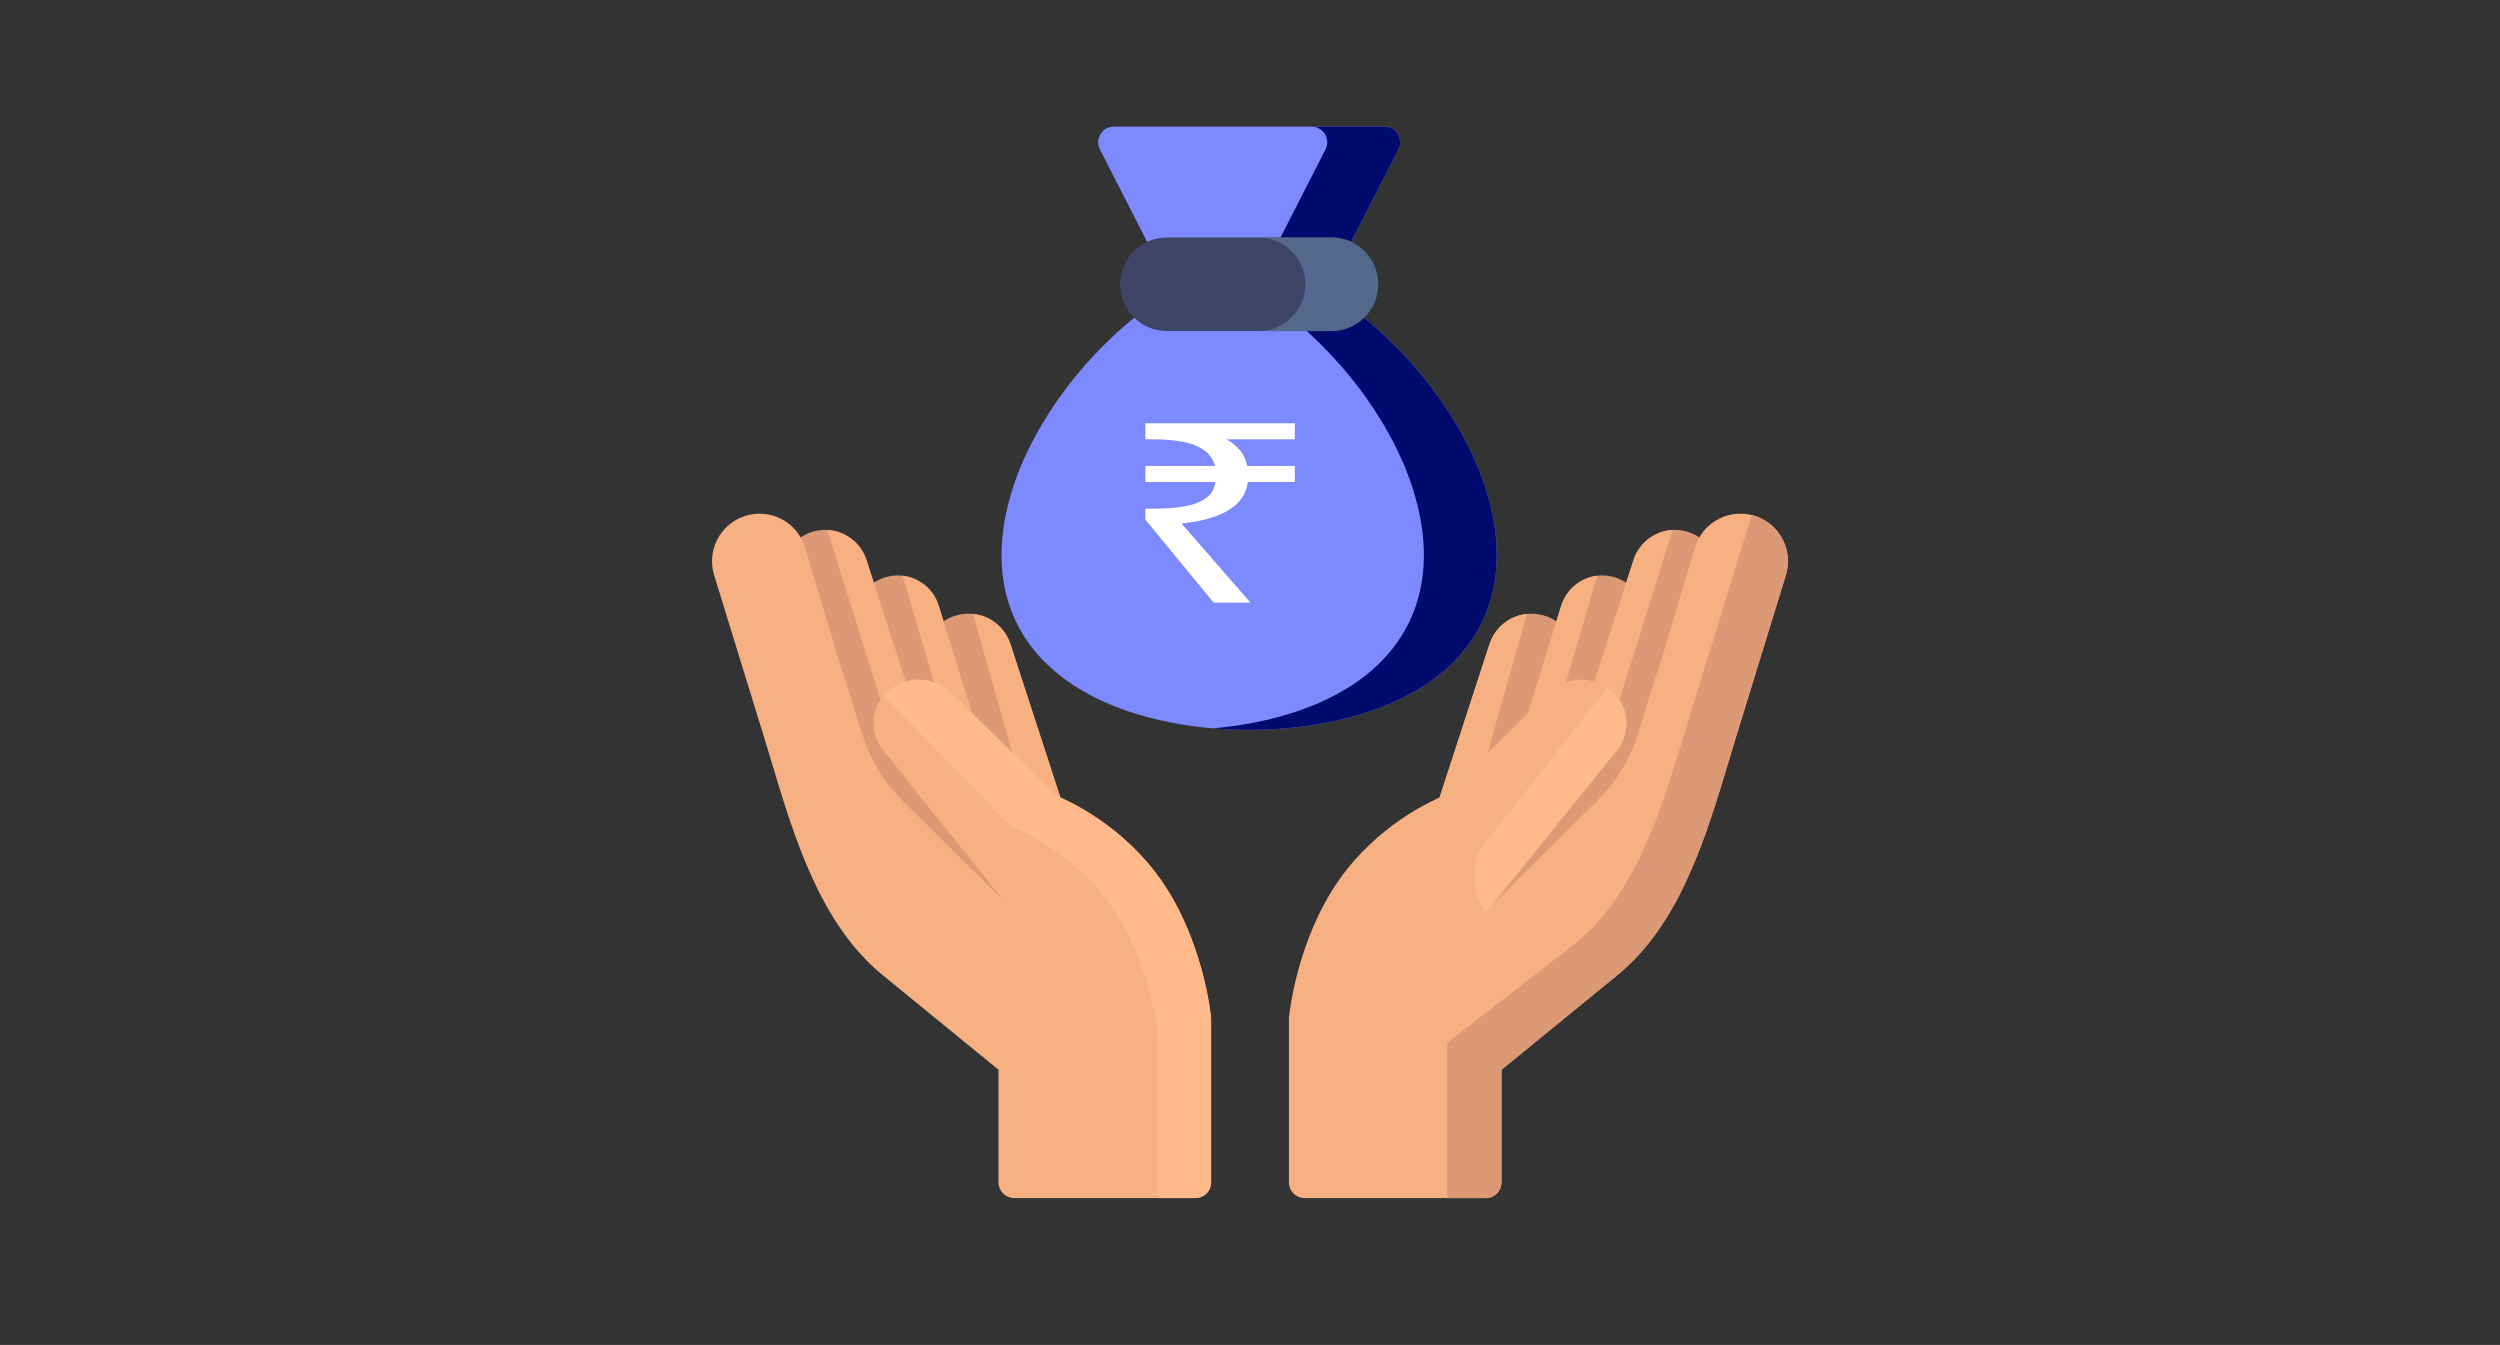
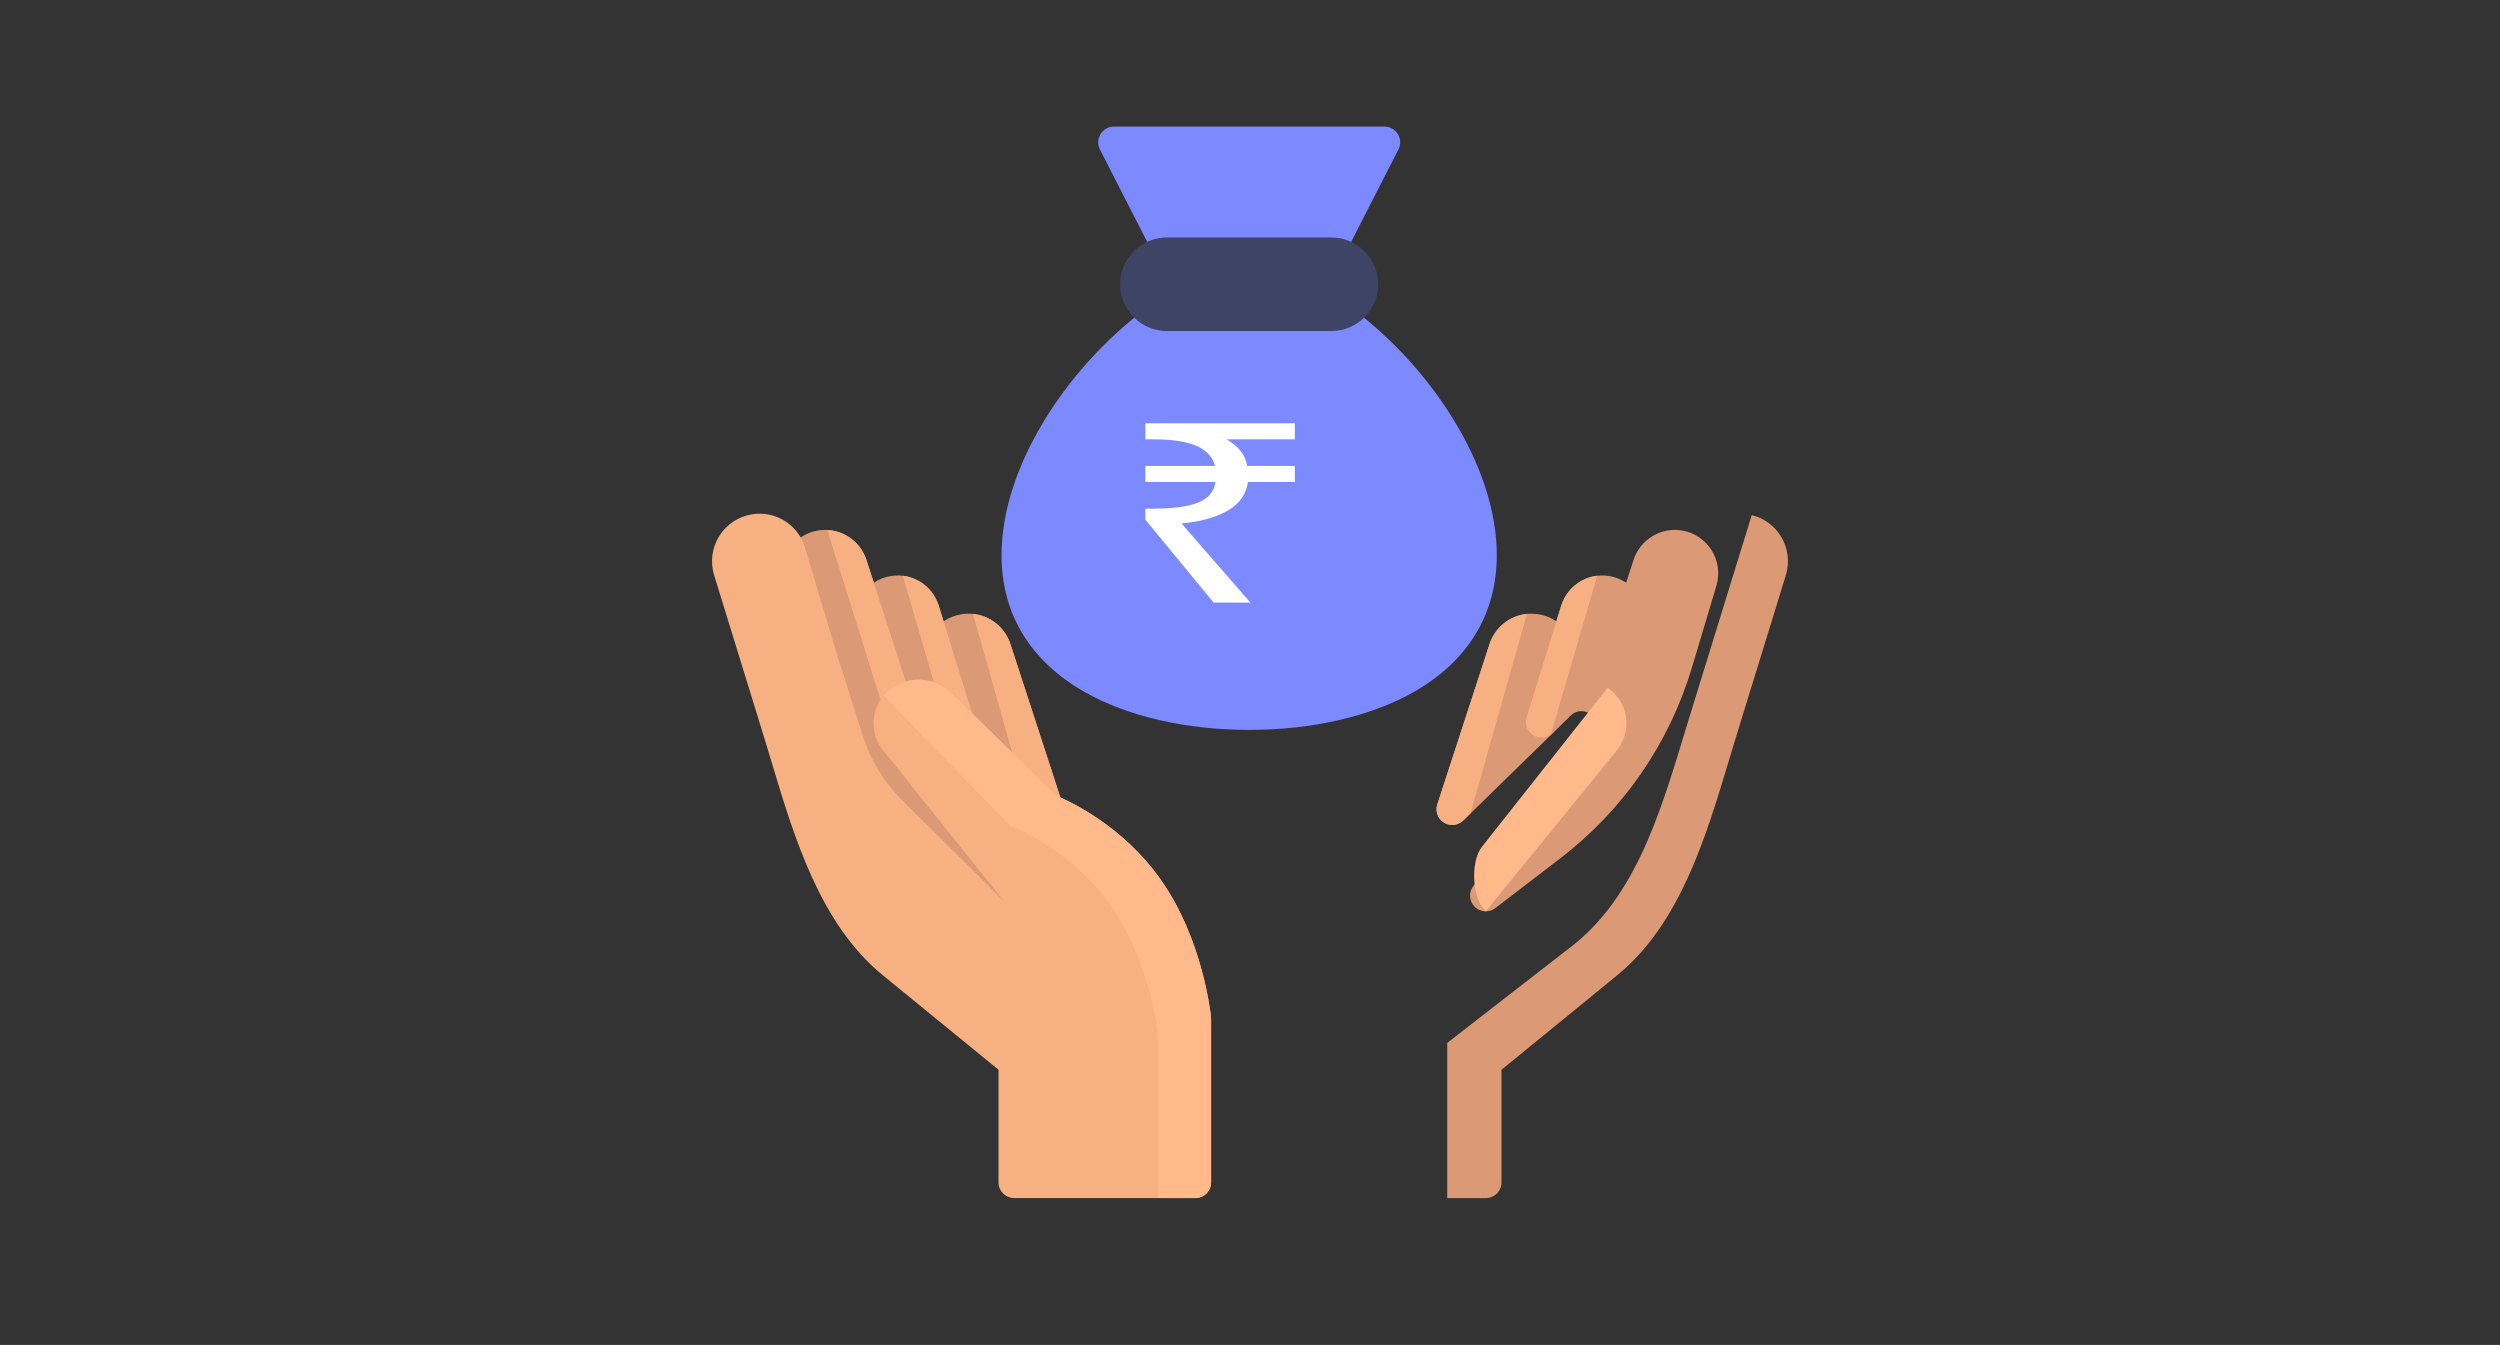
<svg xmlns="http://www.w3.org/2000/svg" width="158" height="85" viewBox="0 0 158 85" fill="none">
  <rect x="0" y="0" width="158" height="85" fill="#333333" stroke="none" />
  <path d="M88.344 8.475C88.255 8.33 88.131 8.21 87.982 8.127C87.834 8.044 87.666 8 87.496 8H70.4C70.229 8 70.062 8.044 69.914 8.127C69.765 8.21 69.641 8.33 69.552 8.475C69.463 8.62 69.413 8.786 69.406 8.956C69.4 9.126 69.437 9.295 69.515 9.446L73.099 16.454C73.182 16.617 73.309 16.754 73.465 16.849C73.621 16.945 73.8 16.995 73.983 16.995H83.912C84.095 16.995 84.275 16.945 84.431 16.849C84.587 16.753 84.714 16.617 84.797 16.454L88.381 9.446C88.459 9.295 88.496 9.126 88.489 8.956C88.483 8.786 88.433 8.62 88.344 8.475Z" fill="#7D8AFF" />
-   <path d="M88.343 8.475C88.255 8.33 88.13 8.21 87.982 8.127C87.833 8.044 87.666 8 87.496 8H82.889C83.059 8 83.226 8.044 83.375 8.127C83.523 8.21 83.648 8.33 83.737 8.475C83.825 8.62 83.875 8.786 83.882 8.956C83.888 9.126 83.851 9.295 83.773 9.446L80.189 16.454C80.106 16.617 79.979 16.754 79.823 16.849C79.667 16.945 79.488 16.995 79.305 16.995H83.912C84.095 16.995 84.274 16.945 84.43 16.849C84.586 16.753 84.713 16.617 84.796 16.454L88.38 9.446C88.458 9.295 88.495 9.126 88.489 8.956C88.482 8.786 88.432 8.62 88.343 8.475Z" fill="#000B6D" />
  <path d="M91.696 26.252C89.947 23.479 87.543 20.944 84.927 19.115C84.76 18.998 84.561 18.936 84.358 18.936H73.537C73.333 18.936 73.134 18.998 72.968 19.115C70.352 20.944 67.948 23.479 66.199 26.252C64.301 29.26 63.298 32.316 63.298 35.089C63.298 38.793 65.111 41.782 68.543 43.732C71.261 45.277 74.957 46.128 78.947 46.128C82.938 46.128 86.633 45.277 89.352 43.732C92.783 41.782 94.597 38.793 94.597 35.089C94.597 32.316 93.594 29.26 91.696 26.252Z" fill="#7D8AFF" />
-   <path d="M91.694 26.252C89.945 23.479 87.541 20.944 84.925 19.115C84.758 18.998 84.559 18.936 84.356 18.936H79.749C79.952 18.936 80.151 18.998 80.318 19.115C82.934 20.944 85.338 23.479 87.087 26.252C88.985 29.26 89.988 32.316 89.988 35.089C89.988 38.793 88.174 41.782 84.743 43.732C82.556 44.975 79.738 45.767 76.642 46.031C77.408 46.096 78.177 46.128 78.946 46.128C82.936 46.128 86.632 45.277 89.35 43.732C92.781 41.782 94.595 38.793 94.595 35.089C94.595 32.316 93.592 29.26 91.694 26.252Z" fill="#000B6D" />
  <path d="M90.838 50.839L94.134 40.718C94.564 39.395 95.875 38.598 97.248 38.823C97.642 38.888 98.019 39.036 98.351 39.259C98.684 39.482 98.965 39.773 99.175 40.113C99.386 40.454 99.521 40.835 99.571 41.232C99.621 41.629 99.586 42.032 99.467 42.415L98.376 45.928C98.328 46.086 98.24 46.229 98.122 46.344L92.477 51.858C92.292 52.039 92.042 52.141 91.783 52.141C91.626 52.141 91.471 52.103 91.332 52.032C91.192 51.961 91.071 51.858 90.979 51.731C90.886 51.604 90.826 51.457 90.801 51.302C90.777 51.147 90.789 50.988 90.838 50.839Z" fill="#DB9975" />
  <path d="M91.782 52.137C91.626 52.137 91.471 52.1 91.331 52.029C91.192 51.958 91.071 51.854 90.979 51.727C90.886 51.6 90.826 51.453 90.801 51.299C90.777 51.144 90.789 50.985 90.838 50.836L94.134 40.715C94.486 39.634 95.424 38.905 96.504 38.797L92.937 51.406L92.477 51.855C92.291 52.036 92.042 52.137 91.782 52.137Z" fill="#F7B081" />
  <path d="M96.479 45.338L98.669 38.285C99.1 36.897 100.541 36.093 101.949 36.456C102.308 36.55 102.645 36.715 102.938 36.943C103.231 37.171 103.475 37.456 103.654 37.781C103.833 38.106 103.943 38.465 103.978 38.834C104.013 39.204 103.973 39.577 103.859 39.93L102.272 44.839C102.219 45.002 102.125 45.148 101.999 45.264C101.873 45.38 101.72 45.462 101.553 45.501C101.387 45.54 101.213 45.535 101.048 45.487C100.884 45.44 100.735 45.35 100.615 45.228C100.529 45.139 100.426 45.068 100.312 45.019C100.198 44.971 100.075 44.945 99.951 44.944C99.827 44.941 99.704 44.964 99.589 45.01C99.474 45.056 99.369 45.125 99.281 45.212L98.122 46.344C97.936 46.526 97.687 46.627 97.427 46.627C97.272 46.627 97.118 46.59 96.979 46.52C96.841 46.45 96.72 46.347 96.628 46.222C96.535 46.097 96.474 45.952 96.448 45.798C96.422 45.645 96.433 45.487 96.479 45.338Z" fill="#DB9975" />
  <path d="M93.121 55.986L100.679 46.473C100.822 46.293 100.894 46.067 100.882 45.838C100.871 45.608 100.776 45.391 100.616 45.227C100.489 45.097 100.4 44.935 100.359 44.759C100.318 44.583 100.325 44.399 100.381 44.226L103.24 35.387C103.659 34.09 104.988 33.291 106.33 33.531C106.71 33.598 107.072 33.746 107.392 33.963C107.712 34.181 107.982 34.463 108.185 34.792C108.388 35.122 108.518 35.49 108.569 35.873C108.619 36.257 108.588 36.646 108.477 37.017L106.941 42.155C105.494 46.998 102.608 51.182 98.597 54.256L94.504 57.393C94.331 57.526 94.118 57.598 93.9 57.598C93.768 57.598 93.637 57.572 93.516 57.521C93.394 57.47 93.283 57.395 93.191 57.3C93.021 57.128 92.92 56.899 92.907 56.656C92.894 56.414 92.971 56.176 93.121 55.986Z" fill="#DB9975" />
  <path d="M96.479 45.333L98.669 38.28C98.996 37.224 99.908 36.509 100.944 36.385L98.008 46.433C97.839 46.555 97.636 46.621 97.427 46.622C97.272 46.621 97.118 46.585 96.979 46.514C96.84 46.444 96.72 46.342 96.628 46.217C96.535 46.092 96.474 45.946 96.448 45.793C96.422 45.639 96.433 45.482 96.479 45.333Z" fill="#F7B081" />
-   <path d="M94.04 57.586C93.994 57.593 93.947 57.597 93.9 57.597C93.713 57.597 93.53 57.544 93.371 57.445C93.213 57.346 93.086 57.204 93.005 57.035C92.923 56.867 92.891 56.679 92.912 56.493C92.933 56.308 93.005 56.132 93.121 55.985L100.679 46.472C100.822 46.292 100.894 46.066 100.883 45.837C100.871 45.608 100.776 45.39 100.616 45.226C100.489 45.096 100.4 44.935 100.359 44.758C100.318 44.582 100.325 44.398 100.381 44.226L103.24 35.386C103.595 34.29 104.598 33.553 105.71 33.494L100.815 49.133L94.04 57.586Z" fill="#F7B081" />
-   <path d="M81.463 64.301C81.482 64.102 81.961 59.4 84.641 55.593C87.026 52.203 90.361 50.655 91.232 50.293L97.893 43.787C99.049 42.657 100.909 42.679 102.038 43.836C102.076 43.875 102.113 43.915 102.149 43.956C103.014 44.946 102.992 46.433 102.161 47.453L93.901 57.596L100.953 50.605C102.13 49.438 103.004 48.002 103.501 46.421L104.65 42.757L104.648 42.76C104.789 42.371 104.919 41.979 105.038 41.584L107.136 34.566C107.349 33.882 107.8 33.297 108.408 32.918C109.016 32.539 109.739 32.391 110.447 32.5C110.874 32.564 111.282 32.72 111.643 32.957C112.004 33.193 112.31 33.505 112.54 33.871C112.77 34.236 112.918 34.647 112.974 35.075C113.031 35.503 112.994 35.939 112.866 36.351L109.727 46.54C109.566 47.06 109.407 47.592 109.246 48.129C107.799 52.947 106.16 58.407 102.209 61.634L94.894 67.607V74.724C94.894 74.855 94.868 74.984 94.818 75.105C94.768 75.225 94.695 75.335 94.603 75.427C94.511 75.519 94.401 75.592 94.281 75.642C94.16 75.692 94.031 75.718 93.9 75.718H82.452C82.189 75.718 81.936 75.613 81.749 75.427C81.563 75.241 81.459 74.988 81.459 74.724V64.396C81.459 64.364 81.46 64.332 81.463 64.301Z" fill="#F7B081" />
  <path d="M102.161 47.456C102.991 46.436 103.014 44.949 102.149 43.959C101.987 43.773 101.802 43.609 101.599 43.471L93.66 53.514C92.918 54.448 93.023 56.79 93.9 57.599L102.161 47.456Z" fill="#FFB98A" />
  <path d="M112.54 33.873C112.125 33.212 111.469 32.739 110.71 32.555L106.741 45.42C105.167 50.527 103.683 56.259 99.544 59.639L91.466 65.91V75.72H93.9C94.031 75.72 94.16 75.694 94.281 75.644C94.401 75.594 94.511 75.521 94.603 75.429C94.695 75.337 94.768 75.227 94.818 75.106C94.868 74.986 94.894 74.857 94.894 74.726V67.609L102.209 61.636C106.16 58.409 107.799 52.948 109.246 48.131C109.407 47.593 109.566 47.062 109.727 46.542L112.866 36.353C112.994 35.94 113.031 35.505 112.974 35.077C112.918 34.649 112.77 34.238 112.54 33.873Z" fill="#DB9975" />
  <path d="M67.16 50.839L63.864 40.718C63.433 39.395 62.123 38.598 60.75 38.823C60.355 38.888 59.979 39.036 59.646 39.259C59.314 39.482 59.033 39.773 58.822 40.113C58.612 40.454 58.477 40.835 58.427 41.232C58.376 41.629 58.411 42.032 58.53 42.415L59.621 45.928C59.67 46.086 59.758 46.229 59.876 46.344L65.52 51.858C65.679 52.013 65.885 52.111 66.106 52.135C66.328 52.159 66.55 52.108 66.739 51.991C66.928 51.874 67.072 51.697 67.148 51.488C67.225 51.279 67.228 51.05 67.16 50.839Z" fill="#DB9975" />
  <path d="M66.214 52.137C66.371 52.137 66.525 52.1 66.665 52.029C66.805 51.958 66.926 51.854 67.018 51.727C67.11 51.601 67.171 51.454 67.195 51.299C67.22 51.144 67.207 50.985 67.158 50.836L63.862 40.715C63.511 39.634 62.572 38.905 61.492 38.797L65.059 51.406L65.519 51.855C65.705 52.036 65.954 52.137 66.214 52.137Z" fill="#F7B081" />
  <path d="M61.519 45.338L59.329 38.285C58.898 36.897 57.457 36.093 56.049 36.456C55.69 36.55 55.353 36.715 55.06 36.943C54.767 37.171 54.523 37.456 54.343 37.781C54.165 38.106 54.055 38.465 54.02 38.834C53.984 39.204 54.025 39.577 54.139 39.93L55.726 44.839C55.779 45.002 55.873 45.148 55.998 45.264C56.124 45.38 56.278 45.462 56.445 45.501C56.611 45.54 56.785 45.535 56.949 45.487C57.114 45.44 57.263 45.35 57.382 45.228C57.469 45.139 57.572 45.068 57.686 45.019C57.8 44.971 57.922 44.945 58.046 44.944C58.17 44.941 58.294 44.964 58.409 45.01C58.524 45.056 58.629 45.125 58.717 45.212L59.876 46.344C60.061 46.526 60.311 46.627 60.57 46.627C60.726 46.627 60.88 46.59 61.019 46.52C61.158 46.45 61.278 46.348 61.37 46.222C61.463 46.097 61.524 45.952 61.55 45.798C61.576 45.645 61.566 45.487 61.519 45.338Z" fill="#DB9975" />
  <path d="M64.876 55.986L57.318 46.473C57.176 46.293 57.103 46.067 57.115 45.838C57.127 45.608 57.222 45.391 57.382 45.227C57.508 45.097 57.597 44.935 57.639 44.759C57.68 44.583 57.672 44.399 57.617 44.226L54.758 35.387C54.338 34.09 53.01 33.291 51.668 33.531C51.287 33.598 50.925 33.746 50.605 33.963C50.286 34.181 50.016 34.463 49.813 34.792C49.61 35.122 49.479 35.49 49.429 35.873C49.378 36.257 49.409 36.646 49.52 37.017L51.056 42.155C52.504 46.998 55.389 51.182 59.401 54.256L63.493 57.393C63.667 57.526 63.879 57.598 64.098 57.598C64.23 57.598 64.36 57.572 64.482 57.521C64.604 57.47 64.714 57.395 64.807 57.3C64.977 57.128 65.078 56.898 65.09 56.656C65.103 56.414 65.027 56.176 64.876 55.986Z" fill="#DB9975" />
  <path d="M61.518 45.333L59.328 38.28C59.001 37.224 58.089 36.509 57.053 36.385L59.989 46.433C60.158 46.555 60.361 46.621 60.57 46.622C60.725 46.621 60.879 46.585 61.018 46.515C61.157 46.444 61.277 46.342 61.37 46.217C61.462 46.092 61.523 45.946 61.549 45.793C61.575 45.639 61.565 45.482 61.518 45.333Z" fill="#F7B081" />
-   <path d="M63.957 57.586C64.004 57.593 64.051 57.597 64.098 57.597C64.285 57.597 64.468 57.544 64.626 57.445C64.785 57.346 64.912 57.204 64.993 57.035C65.074 56.867 65.106 56.679 65.086 56.493C65.065 56.308 64.992 56.132 64.876 55.985L57.318 46.472C57.176 46.292 57.103 46.066 57.115 45.837C57.127 45.608 57.222 45.39 57.382 45.226C57.508 45.096 57.597 44.935 57.639 44.758C57.68 44.582 57.672 44.398 57.617 44.226L54.758 35.386C54.403 34.29 53.4 33.553 52.288 33.494L57.183 49.133L63.957 57.586Z" fill="#F7B081" />
+   <path d="M63.957 57.586C64.004 57.593 64.051 57.597 64.098 57.597C64.285 57.597 64.468 57.544 64.626 57.445C64.785 57.346 64.912 57.204 64.993 57.035C65.074 56.867 65.106 56.679 65.086 56.493C65.065 56.308 64.992 56.132 64.876 55.985L57.318 46.472C57.127 45.608 57.222 45.39 57.382 45.226C57.508 45.096 57.597 44.935 57.639 44.758C57.68 44.582 57.672 44.398 57.617 44.226L54.758 35.386C54.403 34.29 53.4 33.553 52.288 33.494L57.183 49.133L63.957 57.586Z" fill="#F7B081" />
  <path d="M76.537 64.301C76.518 64.102 76.039 59.4 73.359 55.593C70.973 52.203 67.639 50.655 66.768 50.293L60.107 43.787C58.951 42.657 57.091 42.679 55.962 43.836C55.923 43.875 55.887 43.915 55.851 43.956C54.986 44.946 55.008 46.433 55.839 47.453L64.099 57.596L57.047 50.605C55.87 49.438 54.995 48.002 54.499 46.421L53.349 42.757L53.352 42.76C53.211 42.371 53.081 41.979 52.962 41.584L50.864 34.566C50.651 33.882 50.2 33.297 49.592 32.918C48.984 32.539 48.261 32.391 47.553 32.5C47.126 32.564 46.718 32.72 46.357 32.957C45.995 33.193 45.69 33.505 45.46 33.871C45.23 34.236 45.082 34.647 45.026 35.075C44.969 35.503 45.006 35.939 45.133 36.351L48.273 46.54C48.434 47.06 48.593 47.592 48.754 48.129C50.2 52.947 51.84 58.407 55.791 61.634L63.106 67.607V74.724C63.106 74.988 63.211 75.241 63.397 75.427C63.583 75.613 63.836 75.718 64.1 75.718H75.548C75.811 75.718 76.064 75.613 76.25 75.427C76.437 75.241 76.541 74.988 76.541 74.724V64.396C76.541 64.364 76.54 64.332 76.537 64.301Z" fill="#F7B081" />
  <path d="M73.359 55.594C70.974 52.205 67.639 50.656 66.768 50.295L60.107 43.788C58.951 42.659 57.091 42.681 55.962 43.837C55.924 43.876 55.887 43.916 55.851 43.957L55.85 43.958L63.861 52.204C63.861 52.204 67.632 53.59 70.191 57.226C72.75 60.861 73.192 65.457 73.192 65.457V75.719H75.548C75.811 75.719 76.064 75.615 76.251 75.428C76.437 75.242 76.541 74.989 76.541 74.726V64.397C76.541 64.365 76.54 64.334 76.537 64.302C76.518 64.104 76.039 59.401 73.359 55.594Z" fill="#FFB98A" />
  <path d="M84.144 15.008H73.748C72.118 15.008 70.791 16.334 70.791 17.965C70.791 19.595 72.118 20.922 73.748 20.922H84.144C85.775 20.922 87.101 19.595 87.101 17.965C87.101 16.334 85.775 15.008 84.144 15.008Z" fill="#3D4466" />
-   <path d="M84.146 15.008H79.539C81.17 15.008 82.496 16.334 82.496 17.965C82.496 19.595 81.169 20.922 79.539 20.922H84.146C85.777 20.922 87.103 19.595 87.103 17.965C87.103 16.334 85.776 15.008 84.146 15.008Z" fill="#54678C" />
  <path d="M76.7 38.083L72.388 32.845V32.147H72.89C73.696 32.147 74.373 32.094 74.92 31.988C75.483 31.882 75.925 31.707 76.244 31.464C76.563 31.221 76.753 30.888 76.814 30.464H72.388V29.448H76.791C76.685 29.057 76.472 28.739 76.153 28.496C75.833 28.242 75.4 28.057 74.852 27.94C74.32 27.824 73.666 27.766 72.89 27.766H72.388V26.75H81.833V27.766H77.521C77.871 27.967 78.16 28.205 78.388 28.48C78.616 28.755 78.761 29.078 78.822 29.448H81.833V30.464H78.867C78.761 31.237 78.335 31.84 77.59 32.274C76.86 32.697 75.886 32.967 74.67 33.083L79.027 38.083H76.7Z" fill="white" />
</svg>